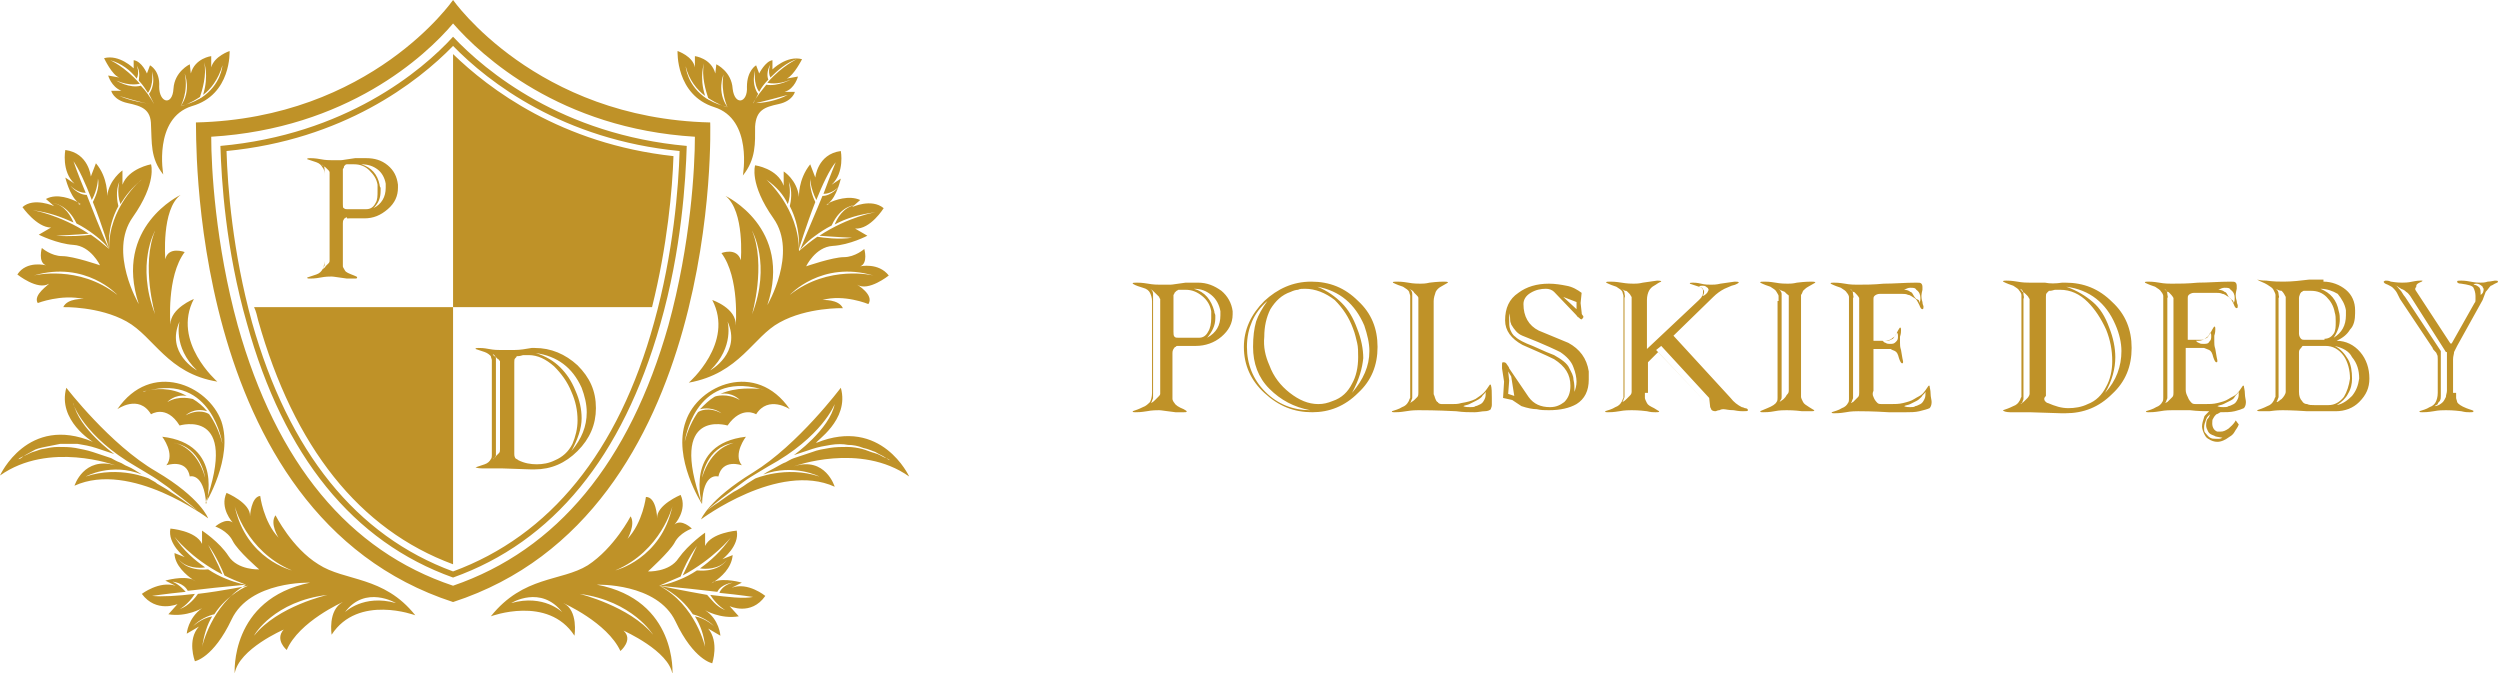
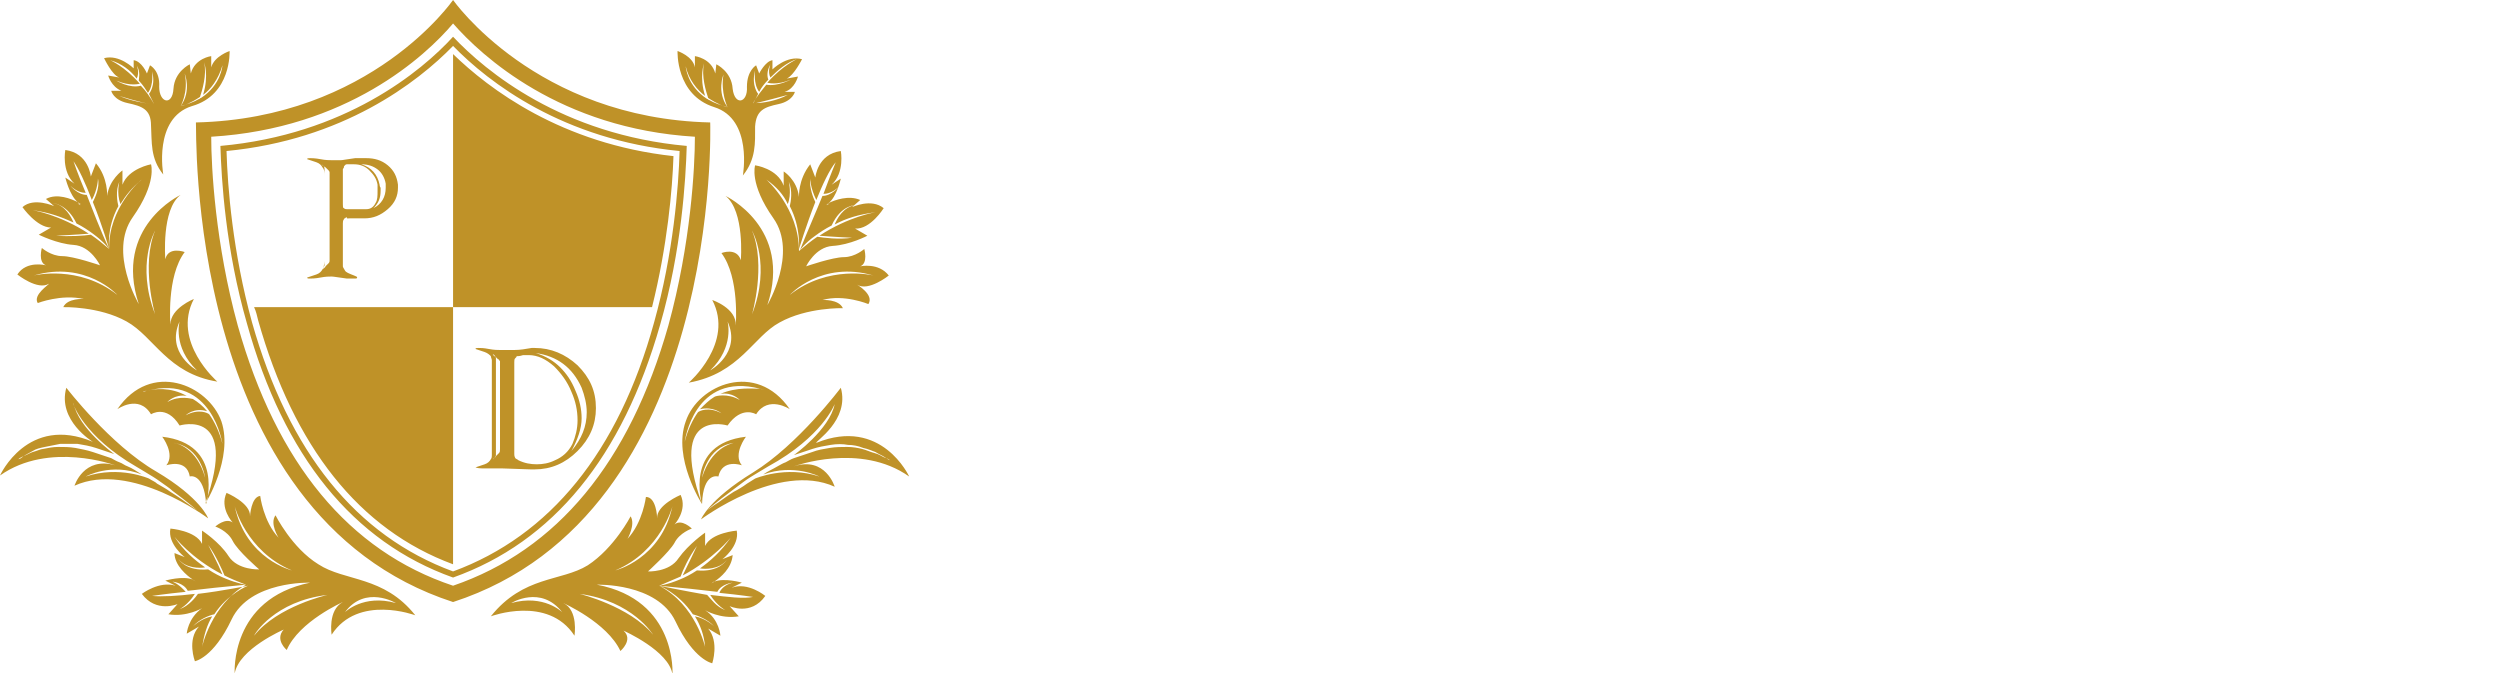
<svg xmlns="http://www.w3.org/2000/svg" version="1.1" id="Warstwa_1" x="0px" y="0px" viewBox="0 0 245 66" style="enable-background:new 0 0 245 66;" xml:space="preserve">
  <style type="text/css">
	.st0{fill-rule:evenodd;clip-rule:evenodd;fill:#BF9228;}
</style>
  <g>
    <path class="st0" d="M20.7,13.4C34,12.6,41.7,5.5,44.4,2.3c2.8,3.2,10.5,10.3,23.7,11.1c0,3-0.4,10.5-2.6,18.5   c-3.8,13.4-10.9,22-21.1,25.5C34.2,54,27.1,45.4,23.3,31.9C21.1,23.9,20.7,16.4,20.7,13.4L20.7,13.4z M44.4,59   c26.5-8.6,25.2-47,25.2-47C52.5,11.6,44.4,0,44.4,0c0,0-8,11.6-25.2,12C19.3,12,17.9,50.4,44.4,59L44.4,59z M22.2,14.8   c11.4-1.1,18.7-6.7,22.2-10.3c3.5,3.6,10.8,9.2,22.2,10.3c-0.1,3.5-0.6,10-2.5,16.8C60.6,44.3,53.9,52.5,44.4,56   c-9.5-3.5-16.1-11.7-19.7-24.4C22.8,24.7,22.3,18.3,22.2,14.8L22.2,14.8z M44.4,56.6c9.8-3.5,16.6-11.8,20.3-24.8   c2.1-7.3,2.5-14.2,2.6-17.5C55.1,13.2,47.6,7,44.4,3.6C41.3,7,33.8,13.2,21.6,14.3c0.1,3.3,0.5,10.1,2.6,17.4   C27.8,44.7,34.6,53.1,44.4,56.6L44.4,56.6z M14.4,38.3c-0.1,0-0.3,0.1-0.4,0.1C14,38.4,14.1,38.3,14.4,38.3   c6.4-1.7,7.4,5.2,7.4,5.2c-0.3-1.2-0.8-2.2-1.3-2.9c-0.1-0.1-1-0.6-2.3,0.1c0,0,0.8-0.8,2.1-0.4c-0.4-0.5-0.9-0.9-1.4-1.2   c-0.1,0-1.3-0.4-2.5,0.3c0,0,0.7-0.8,1.9-0.6C16.7,37.9,15.1,38.1,14.4,38.3L14.4,38.3z M11.5,40.1c0,0,2.1-1.5,3.3,0.5   c0,0,1.5-1,2.8,1.1c0,0,5.9-1.8,2.5,7.7c0,0,2.8-4.5,1.6-8.1C20.4,37.7,14.8,35.3,11.5,40.1L11.5,40.1z M20.1,46.8   c-0.8-2.9-2.8-3.4-3.1-3.4c0,0,0,0,0,0c0,0,0,0,0,0C19.7,43.8,20.1,46.8,20.1,46.8L20.1,46.8z M20.2,49.4c0,0,1.8-5.9-4.3-6.6   c0,0,1.3,1.7,0.4,2.8c0,0,2-0.7,2.3,1.1C18.5,46.7,20,46.2,20.2,49.4L20.2,49.4z M7.6,19.9c0.2,0.1,0.3,0.2,0.3,0.2   C7.8,20.1,7.7,20,7.6,19.9L7.6,19.9z M3.3,27c5.1-1.5,8.2,1.9,8.2,1.9C7.7,25.9,3.3,27,3.3,27L3.3,27z M10.7,24.4   c-0.6-0.5-1.2-1-1.8-1.4c-0.6,0.1-2.1,0.2-3.4,0.1c0,0,2.1-0.1,3.2-0.2c-2.9-1.9-5.5-2.3-5.5-2.3c1.6,0.2,2.9,0.7,4,1.2   c-0.2-0.5-0.8-1.7-2-1.9c0,0,1.4,0.1,2.3,2c0.6,0.3,1.2,0.7,1.6,1l0,0l0,0C10.2,23.7,10.7,24.4,10.7,24.4c-0.9-1.9-1.6-3.8-2.2-5.3   c-0.9,0-1.6-0.9-1.6-0.9c0.6,0.6,1.2,0.7,1.5,0.7c-0.8-1.9-1.2-3.1-1.2-3.1C7.7,16.5,8.4,18,9,19.6c0.6-1.1,0.6-2.1,0.6-2.1   c0.2,0.9-0.3,1.9-0.5,2.3C10,22,10.7,24.4,10.7,24.4s-0.3-2,0.9-4.2c-0.1-0.4-0.3-1.5,0.1-2.4c0,0-0.3,1.1,0.1,2.2   c0.5-0.8,1.1-1.6,2.1-2.4C13.8,17.6,10.6,20.4,10.7,24.4L10.7,24.4z M15.2,22.6c-1.4,3.4,0,8.2,0,8.2   C13.3,25.9,15.2,22.6,15.2,22.6L15.2,22.6z M17.6,31.5c0,0-0.7,2.5,1.7,4.8C19.3,36.3,16.2,34.6,17.6,31.5L17.6,31.5z M3.7,29.7   c0,0,2.3-0.9,4.5-0.4c0,0-1.6-0.1-2,0.8c0,0,3.5-0.1,6.2,1.4c2.7,1.5,4,5.1,8.9,5.9c0,0-4.5-3.9-2.3-8.1c0,0-2.3,0.9-2.3,2.5   c0,0-0.4-4.7,1.4-7.1c0,0-1.6-0.6-1.9,0.7c0,0-0.4-4.9,1.5-6.3c0,0-6.6,3.1-4.1,10.7c0,0-3-5.1-0.6-8.5c2.4-3.4,1.8-5.2,1.8-5.2   s-2.2,0.4-2.8,2v-1.4c0,0-1.3,0.9-1.5,2.5c0,0,0.1-1.8-1.1-3.2l-0.5,1.3c0,0-0.2-2.3-2.5-2.6c0,0-0.4,2.1,0.9,3.3l-0.9-0.6   c0,0,0.4,1.7,1.2,2.4c0.2,0.1,0.3,0.2,0.3,0.2c-0.1,0-0.2-0.1-0.3-0.2c-0.6-0.3-2-0.9-3.1-0.3l0.8,0.7c0,0-2-0.9-3.1,0.1   c0,0,1.4,2,2.8,2l-1.2,0.7c0,0,1.8,0.9,3.4,1c1.7,0.1,2.6,2,2.6,2s-2.6-0.9-3.7-0.9c-1.1,0-2-0.8-2-0.8s-0.4,1.4,0.4,1.7   c0,0-1.9-0.5-2.8,0.9c0,0,2,1.6,3.1,0.9C4.8,27.9,3.2,28.9,3.7,29.7L3.7,29.7z M21.8,6.4c0,0-0.1,1.9-2.1,3.2c0,0,0,0,0,0l0,0   c-0.1,0-0.1,0.1-0.2,0.1l0,0l0,0c-0.5,0.3-1.1,0.5-1.8,0.7c0,0,0,0,0,0c0,0,0.8-1.4,0.4-3.2c0,0,0.7,1.7-0.4,3.2c0,0,0,0,0,0   c0.2,0,1-0.3,1.9-0.9c0.2-0.6,0.7-2.2,0.4-3.4c0,0,0.5,1.3-0.1,3.2C20.6,8.8,21.4,7.8,21.8,6.4L21.8,6.4z M14.6,9.2   c0.3,0.6,0.5,1,0.5,1c-0.1,0-0.2,0-0.3,0c-0.6-0.1-2-0.3-3.1-0.8c0,0,2.2,0.7,3.1,0.8c0.2,0,0.3,0,0.3,0c-0.4-0.7-0.8-1.3-1.3-1.8   c-1.1,0.3-2.4-0.5-2.4-0.5c1.4,0.6,2.3,0.3,2.3,0.3c-1.5-1.7-2.9-2.3-2.9-2.3c1.1,0.3,2,1,2.6,1.8c0.3-0.6,0-1.3,0-1.3   c0.4,0.7,0.2,1.3,0.2,1.5c0.4,0.4,0.7,0.9,0.9,1.2l0,0C15.1,8.3,14.9,7,14.9,7C15.3,8.4,14.6,9.2,14.6,9.2L14.6,9.2L14.6,9.2z    M22.5,5c0,0-1.5,0.5-1.8,1.6V5.5c0,0-1.6,0.2-2,1.7l-0.1-0.9c0,0-1.5,0.7-1.6,2.4c-0.1,1.7-1.4,1.4-1.4-0.2   c0.1-1.6-0.9-2.1-0.9-2.1l-0.3,0.8c0,0-0.5-1.2-1.3-1.3v0.8c0,0-1.4-1.4-2.9-1c0,0,0.8,1.7,1.5,1.9l-1.1-0.2c0,0,0.3,1.1,1.3,1.5   l-1,0c0,0,0.2,0.9,1.6,1.2c1.4,0.3,2.3,0.6,2.3,2.2c0.1,1.6-0.1,3.2,1.2,4.8c0,0-1-5.5,2.8-6.7C22.7,9.3,22.5,5,22.5,5L22.5,5z    M28.6,55.9c0,0-4.5-1.1-5.6-6.3C23,49.6,24.1,54,28.6,55.9L28.6,55.9z M19.8,63.4c0.2-1.2,0.5-2.2,1-3c-1.1,0.2-1.9,1-1.9,1   c0.6-0.7,1.6-1.1,2.1-1.2c1.3-2,3.3-2.8,3.3-2.8s-2.4,0.5-4.9,0.8c-0.2,0.3-0.9,1.2-1.8,1.5c0,0,0.8-0.4,1.5-1.5   c-1.6,0.2-3.3,0.3-4.2,0.2c0,0,1.3-0.2,3.3-0.4c-0.2-0.2-0.6-0.7-1.3-1c0,0,1.1,0.1,1.5,0.9c1.6-0.2,3.6-0.4,5.7-0.6   c0,0-0.8-0.1-2-0.6l0,0l0,0c-0.5-0.2-1.1-0.5-1.7-0.9c-2.2,0.2-2.9-1-2.9-1c0.7,0.9,2.1,0.9,2.6,0.8c-1-0.7-2.1-1.6-3-3   c0,0,1.6,2.1,4.7,3.7c-0.4-1-1.4-2.9-1.4-2.9c0.8,1.1,1.4,2.5,1.6,3c0.6,0.3,1.3,0.6,2.1,0.9C20.7,59.3,19.8,63.4,19.8,63.4   L19.8,63.4z M32.1,58.3c0,0-4.9,1.1-7.2,4C24.9,62.2,26.9,58.9,32.1,58.3L32.1,58.3z M38.8,59.1c-3.2-0.9-5,0.9-5,0.9   C35.8,57.3,38.8,59.1,38.8,59.1L38.8,59.1z M24.5,50.6c0.1-1.3-2.3-2.3-2.3-2.3c-0.7,1.5,0.6,2.9,0.6,2.9c-0.7-0.5-1.7,0.4-1.7,0.4   s1.2,0.4,1.7,1.4c0.5,1,2.6,2.8,2.6,2.8c0,0-2.1,0.1-3-1.3c-0.9-1.4-2.6-2.5-2.6-2.5l0,1.3c-0.6-1.3-3.1-1.5-3.1-1.5   c-0.3,1.5,1.4,2.8,1.4,2.8l-1-0.4c0,1.2,1.2,2.2,1.8,2.6c0.1,0.1,0.2,0.1,0.3,0.2c0,0-0.1-0.1-0.3-0.2c-1-0.4-2.7,0.1-2.7,0.1   l1,0.5c-1.6-0.5-3.3,0.8-3.3,0.8c1.4,1.9,3.5,1,3.5,1l-0.9,1c1.8,0.3,3.3-0.6,3.3-0.6c-1.4,1-1.5,2.5-1.5,2.5l1.2-0.7   c-1.2,1.3-0.4,3.4-0.4,3.4s1.8-0.3,3.6-4.1c1.8-3.8,7.7-3.6,7.7-3.6C22.5,58.7,23,66,23,66c0.4-2.4,4.8-4.3,4.8-4.3   c-0.9,1,0.3,2,0.3,2c1.2-2.8,5.5-4.7,5.5-4.7c-1.5,0.8-1.1,3.2-1.1,3.2c2.6-4,8.2-1.9,8.2-1.9c-3.1-3.9-6.9-3.3-9.5-5   c-2.6-1.6-4.2-4.8-4.2-4.8c-0.6,0.8,0.3,2.2,0.3,2.2c-1.5-1.6-1.8-4.1-1.8-4.1C24.6,48.7,24.5,50.6,24.5,50.6L24.5,50.6z    M13.3,45.7C13.3,45.7,13.3,45.7,13.3,45.7c0.3,0.2,0.7,0.4,1,0.6c0.5,0.3,1,0.6,1.4,0.9c0.4,0.3,0.9,0.6,1.2,0.9   c1.5,1.1,2.4,1.9,2.4,1.9s-0.3-0.2-0.7-0.5c-0.4-0.3-1.1-0.8-1.9-1.3c-0.4-0.3-0.8-0.5-1.3-0.8c-0.2-0.2-0.5-0.3-0.8-0.5   c0,0-2.9-1.3-6.2-0.2c0,0,2.5-1.4,5.5-0.2c-0.5-0.3-0.9-0.6-1.4-0.8c-0.3-0.1-0.5-0.3-0.8-0.4c-0.3-0.1-0.6-0.3-0.8-0.4   c-0.3-0.1-0.6-0.2-0.9-0.3c-0.3-0.1-0.6-0.2-0.9-0.3c-0.6-0.2-1.2-0.3-1.7-0.4c-0.6-0.1-1.1-0.1-1.7-0.1c-0.5,0-1,0.1-1.5,0.2   C4,44,3.6,44.2,3.2,44.3c-0.3,0.1-0.6,0.3-0.9,0.4C2.1,44.9,1.9,45,1.8,45c-0.1,0.1-0.2,0.1-0.2,0.1s0.1,0,0.2-0.1   c0.1-0.1,0.3-0.2,0.5-0.3c0.2-0.1,0.5-0.3,0.9-0.5c0.3-0.2,0.7-0.3,1.2-0.4c0.5-0.1,1-0.2,1.5-0.3c0.5,0,1.1,0,1.7,0   c0.6,0.1,1.2,0.2,1.8,0.4c0.3,0.1,0.6,0.2,0.9,0.3c0.3,0.1,0.6,0.2,0.9,0.3c0,0-3.5-2.5-4-5C7.1,39.6,8.3,42.8,13.3,45.7L13.3,45.7   z M9.1,43.3C2.7,40.6,0,46.6,0,46.6c4.8-3.4,11.3-1,11.3-1c-3.1-0.9-4,2-4,2c5.5-2.5,13.1,3.2,13.1,3.2s-0.7-2-5.1-4.6   C10.8,43.6,6.5,38,6.5,38C5.6,41.2,9.1,43.3,9.1,43.3L9.1,43.3z M70.6,38.6c1.2-0.2,1.9,0.6,1.9,0.6c-1.2-0.7-2.4-0.4-2.5-0.3   c-0.5,0.3-0.9,0.7-1.4,1.2c1.3-0.3,2.1,0.4,2.1,0.4c-1.3-0.7-2.2-0.2-2.3-0.1c-0.5,0.7-1,1.7-1.3,2.9c0,0,0.9-6.9,7.4-5.2   c0.3,0.1,0.4,0.1,0.4,0.1c-0.1,0-0.3-0.1-0.4-0.1C73.8,38.1,72.2,37.9,70.6,38.6L70.6,38.6z M67.2,41.3c-1.3,3.6,1.6,8.1,1.6,8.1   c-3.4-9.5,2.5-7.7,2.5-7.7c1.4-2,2.8-1.1,2.8-1.1c1.2-1.9,3.3-0.5,3.3-0.5C74.1,35.3,68.4,37.7,67.2,41.3L67.2,41.3z M71.9,43.4   C71.9,43.4,71.9,43.4,71.9,43.4C71.9,43.4,71.9,43.4,71.9,43.4c-0.3,0.1-2.2,0.5-3.1,3.4C68.8,46.8,69.2,43.8,71.9,43.4L71.9,43.4z    M70.4,46.7c0.4-1.8,2.3-1.1,2.3-1.1c-0.9-1.1,0.4-2.8,0.4-2.8c-6.1,0.7-4.3,6.6-4.3,6.6C68.9,46.2,70.4,46.7,70.4,46.7L70.4,46.7z    M81.3,19.9C81.1,20,81,20.1,81,20.1C81.1,20.1,81.2,20,81.3,19.9L81.3,19.9z M77.4,28.9c0,0,3.1-3.4,8.2-1.9   C85.6,27,81.2,25.9,77.4,28.9L77.4,28.9z M75.1,17.6c1,0.7,1.7,1.5,2.1,2.4c0.4-1,0.1-2.2,0.1-2.2c0.4,0.9,0.2,2,0.1,2.4   c1.1,2.1,0.9,4.2,0.9,4.2s0.7-2.3,1.6-4.6c-0.2-0.4-0.6-1.4-0.5-2.3c0,0,0,0.9,0.6,2.1c0.6-1.5,1.3-3,1.9-3.7c0,0-0.5,1.2-1.2,3.1   c0.3,0,0.9-0.1,1.5-0.7c0,0-0.7,0.9-1.6,0.9c-0.6,1.5-1.4,3.3-2.2,5.3c0,0,0.5-0.7,1.5-1.4l0,0l0,0c0.4-0.3,1-0.7,1.6-1   c0.9-2,2.3-2,2.3-2c-1.2,0.2-1.8,1.4-2,1.9c1.1-0.6,2.4-1,4-1.2c0,0-2.6,0.4-5.5,2.3c1.1,0.1,3.2,0.2,3.2,0.2   c-1.3,0.2-2.8,0-3.4-0.1c-0.6,0.4-1.2,0.9-1.8,1.4C78.3,20.4,75.1,17.6,75.1,17.6L75.1,17.6z M73.7,30.8c0,0,1.4-4.8,0-8.2   C73.7,22.6,75.6,25.9,73.7,30.8L73.7,30.8z M69.6,36.3c2.4-2.3,1.7-4.8,1.7-4.8C72.7,34.6,69.6,36.3,69.6,36.3L69.6,36.3z M84,27.9   c1.1,0.7,3.1-0.9,3.1-0.9c-1-1.3-2.8-0.9-2.8-0.9c0.8-0.3,0.4-1.7,0.4-1.7s-0.9,0.8-2,0.8c-1.1,0-3.7,0.9-3.7,0.9s0.9-1.9,2.6-2   c1.7-0.1,3.4-1,3.4-1l-1.2-0.7c1.5,0.1,2.8-2,2.8-2c-1.2-1-3.1-0.1-3.1-0.1l0.8-0.7c-1.1-0.5-2.5,0-3.1,0.3   c-0.1,0.1-0.2,0.1-0.3,0.2c0,0,0.1-0.1,0.3-0.2c0.8-0.6,1.2-2.4,1.2-2.4l-0.9,0.6c1.3-1.2,0.9-3.3,0.9-3.3   c-2.3,0.3-2.5,2.6-2.5,2.6l-0.5-1.3c-1.2,1.5-1.1,3.2-1.1,3.2c-0.2-1.7-1.5-2.5-1.5-2.5v1.4c-0.6-1.7-2.8-2-2.8-2s-0.6,1.8,1.8,5.2   c2.4,3.4-0.6,8.5-0.6,8.5c2.5-7.6-4.1-10.7-4.1-10.7c1.9,1.5,1.5,6.3,1.5,6.3c-0.4-1.3-1.9-0.7-1.9-0.7c1.8,2.4,1.4,7.1,1.4,7.1   c0.1-1.7-2.3-2.5-2.3-2.5c2.2,4.2-2.3,8.1-2.3,8.1c5-0.9,6.3-4.5,8.9-5.9c2.7-1.5,6.2-1.4,6.2-1.4c-0.4-0.9-2-0.8-2-0.8   c2.1-0.6,4.5,0.4,4.5,0.4C85.7,28.9,84,27.9,84,27.9L84,27.9z M69.1,9.4C68.5,7.5,69,6.2,69,6.2c-0.3,1.2,0.2,2.8,0.4,3.4   c0.9,0.6,1.7,0.9,1.9,0.9c0,0,0,0,0,0c-1.1-1.5-0.4-3.2-0.4-3.2c-0.3,1.8,0.4,3.2,0.4,3.2c0,0,0,0,0,0c-0.7-0.2-1.3-0.4-1.8-0.7   l0,0l0,0c-0.1,0-0.1-0.1-0.2-0.1l0,0c0,0,0,0,0,0c-2-1.3-2.1-3.2-2.1-3.2C67.5,7.8,68.3,8.8,69.1,9.4L69.1,9.4z M74.3,9.2   c0,0-0.7-0.8-0.3-2.3c0,0-0.2,1.3,0.4,2.1l0,0c0.2-0.4,0.5-0.8,0.9-1.2c-0.1-0.2-0.2-0.8,0.2-1.5c0,0-0.3,0.7,0,1.3   c0.7-0.7,1.6-1.5,2.6-1.8c0,0-1.4,0.6-2.9,2.3c0,0,0.9,0.3,2.3-0.3c0,0-1.3,0.7-2.4,0.5c-0.4,0.5-0.9,1.1-1.3,1.8c0,0,0.1,0,0.3,0   c0.9-0.2,3.1-0.8,3.1-0.8c-1.1,0.6-2.5,0.8-3.1,0.8c-0.1,0-0.2,0-0.3,0C73.8,10.2,74,9.8,74.3,9.2L74.3,9.2L74.3,9.2z M70,10.5   c3.8,1.2,2.8,6.7,2.8,6.7c1.3-1.6,1.2-3.2,1.2-4.8c0.1-1.6,0.9-1.9,2.3-2.2C77.7,9.9,77.9,9,77.9,9l-1,0c1-0.3,1.3-1.5,1.3-1.5   l-1.1,0.2c0.7-0.3,1.5-1.9,1.5-1.9c-1.5-0.4-2.9,1-2.9,1V5.9C75,6,74.4,7.2,74.4,7.2l-0.3-0.8c0,0-0.9,0.5-0.9,2.1   c0.1,1.6-1.2,1.9-1.4,0.2c-0.1-1.7-1.6-2.4-1.6-2.4l-0.1,0.9c-0.4-1.5-2-1.7-2-1.7v1.1C67.9,5.5,66.4,5,66.4,5S66.2,9.3,70,10.5   L70,10.5z M65.9,49.6c-1.1,5.2-5.6,6.3-5.6,6.3C64.8,54,65.9,49.6,65.9,49.6L65.9,49.6z M64.6,57.4c0.7-0.3,1.4-0.6,2.1-0.9   c0.2-0.6,0.8-1.9,1.6-3c0,0-0.9,1.9-1.4,2.9c3-1.6,4.7-3.7,4.7-3.7c-0.9,1.3-2,2.3-3,3c0.5,0.1,1.9,0.1,2.6-0.8c0,0-0.7,1.2-2.9,1   c-0.6,0.4-1.2,0.7-1.7,0.9l0,0l0,0C65.4,57.3,64.6,57.4,64.6,57.4c2.1,0.2,4.1,0.4,5.7,0.6c0.4-0.8,1.5-0.9,1.5-0.9   c-0.8,0.2-1.2,0.7-1.3,1c2,0.2,3.3,0.4,3.3,0.4c-0.9,0.2-2.5,0-4.2-0.2c0.7,1.1,1.5,1.5,1.5,1.5c-0.9-0.3-1.5-1.2-1.8-1.5   C67,57.9,64.6,57.4,64.6,57.4s1.9,0.7,3.3,2.8c0.4,0.1,1.5,0.5,2.1,1.2c0,0-0.8-0.8-1.9-1c0.5,0.8,0.9,1.8,1,3   C69.1,63.4,68.2,59.3,64.6,57.4L64.6,57.4z M64,62.2c-2.3-2.8-7.2-4-7.2-4C62,58.9,64,62.2,64,62.2L64,62.2z M55.1,60   c0,0-1.8-1.8-5-0.9C50.1,59.1,53,57.3,55.1,60L55.1,60z M63.3,48.7c0,0-0.3,2.5-1.8,4.1c0,0,0.8-1.4,0.3-2.2c0,0-1.6,3.1-4.2,4.8   c-2.6,1.6-6.3,1-9.5,5c0,0,5.6-2.1,8.2,1.9c0,0,0.4-2.5-1.1-3.2c0,0,4.3,1.9,5.6,4.7c0,0,1.3-1.1,0.3-2c0,0,4.5,2,4.8,4.3   c0,0,0.5-7.3-7.4-8.8c0,0,5.9-0.2,7.7,3.6c1.8,3.8,3.6,4.1,3.6,4.1s0.7-2.1-0.4-3.4l1.2,0.7c0,0-0.1-1.6-1.5-2.5   c0,0,1.5,0.9,3.3,0.6l-0.9-1c0,0,2.1,1,3.5-1c0,0-1.7-1.4-3.3-0.8l1-0.5c0,0-1.7-0.5-2.7-0.1c-0.2,0.1-0.3,0.2-0.3,0.2   c0.1-0.1,0.2-0.2,0.3-0.2c0.6-0.4,1.7-1.3,1.8-2.6l-1,0.4c0,0,1.7-1.3,1.4-2.8c0,0-2.5,0.2-3.1,1.5l0-1.3c0,0-1.6,1.1-2.6,2.5   c-0.9,1.4-3,1.3-3,1.3c0,0,2.1-1.9,2.6-2.8c0.5-1,1.7-1.4,1.7-1.4s-1-1-1.7-0.4c0,0,1.3-1.4,0.6-2.9c0,0-2.4,1-2.3,2.3   C64.4,50.6,64.3,48.7,63.3,48.7L63.3,48.7z M81.8,39.6c-0.5,2.5-4,5-4,5c0.3-0.1,0.6-0.2,0.9-0.3c0.3-0.1,0.6-0.2,0.9-0.3   c0.6-0.2,1.2-0.3,1.8-0.4c0.6-0.1,1.2-0.1,1.7,0c0.5,0,1,0.1,1.5,0.3c0.5,0.1,0.9,0.3,1.2,0.4c0.3,0.2,0.6,0.3,0.9,0.5   c0.2,0.1,0.4,0.3,0.5,0.3c0.1,0.1,0.2,0.1,0.2,0.1s-0.1,0-0.2-0.1c-0.1-0.1-0.3-0.2-0.6-0.3c-0.2-0.1-0.5-0.3-0.9-0.4   c-0.4-0.1-0.8-0.3-1.2-0.4c-0.4-0.1-0.9-0.2-1.5-0.2c-0.5,0-1.1,0-1.7,0.1c-0.6,0.1-1.2,0.2-1.7,0.4c-0.3,0.1-0.6,0.2-0.9,0.3   c-0.3,0.1-0.6,0.2-0.9,0.3c-0.3,0.1-0.6,0.3-0.8,0.4c-0.3,0.1-0.6,0.3-0.8,0.4c-0.5,0.3-1,0.5-1.4,0.8c3-1.1,5.5,0.2,5.5,0.2   C77,45.6,74,46.9,74,46.9c-0.3,0.2-0.5,0.3-0.8,0.5c-0.4,0.3-0.9,0.6-1.3,0.8c-0.8,0.5-1.4,1-1.9,1.3c-0.4,0.3-0.7,0.5-0.7,0.5   s0.9-0.8,2.4-1.9c0.4-0.3,0.8-0.6,1.2-0.9c0.4-0.3,0.9-0.6,1.4-0.9c0.3-0.2,0.7-0.4,1-0.6c0,0,0,0,0,0   C80.6,42.8,81.8,39.6,81.8,39.6L81.8,39.6z M82.4,38c0,0-4.2,5.6-8.6,8.3c-4.4,2.7-5.1,4.6-5.1,4.6s7.6-5.7,13.1-3.2c0,0-0.9-3-4-2   c0,0,6.5-2.4,11.3,1c0,0-2.7-5.9-9.1-3.3C79.8,43.3,83.3,41.2,82.4,38L82.4,38z M34,21.3c-0.1,0-0.1,0-0.2,0.1   c-0.1,0-0.1,0.1-0.1,0.1c-0.1,0.1-0.1,0.3-0.1,0.4v3.6c0,0.3,0,0.5,0,0.6c0,0.1,0.1,0.2,0.2,0.4c0.1,0.2,0.4,0.3,0.9,0.5   c0.2,0.1,0.3,0.1,0.3,0.2c0,0.1-0.1,0.1-0.3,0.1c-0.2,0-0.4,0-0.7,0c-0.8-0.1-1.3-0.2-1.5-0.2c-0.2,0-0.6,0-1.1,0.1   c-0.5,0.1-0.9,0.1-1,0.1c-0.2,0-0.3,0-0.3-0.1c0.3-0.1,0.6-0.2,0.9-0.3c0.3-0.1,0.5-0.3,0.6-0.5c0.1-0.2,0.2-0.5,0.2-0.8v-8.4   c0-0.3,0-0.6-0.2-0.8c-0.1-0.2-0.3-0.4-0.6-0.5c-0.3-0.1-0.6-0.2-0.9-0.3c0-0.1,0.1-0.1,0.3-0.1c0.1,0,0.5,0,1,0.1   c0.5,0.1,0.9,0.1,1.1,0.1c0.4,0,0.7,0,0.9,0c0.2,0,0.6-0.1,1.4-0.2h1.1c0.8,0,1.5,0.2,2.1,0.7c0.6,0.5,0.9,1.1,1,1.9   c0,0.1,0,0.2,0,0.3c0,0.8-0.3,1.5-1,2.1c-0.7,0.6-1.4,0.9-2.3,0.9H34L34,21.3z M35.9,20.5c0.4,0,0.7-0.2,0.9-0.6   c0.2-0.3,0.2-0.7,0.2-1.2c0-0.2,0-0.4,0-0.6c-0.1-0.6-0.4-1-0.8-1.4c-0.4-0.4-0.9-0.6-1.5-0.6c-0.1,0-0.2,0-0.4,0l-0.3,0   c-0.1,0-0.1,0-0.2,0.1c-0.1,0.1-0.1,0.1-0.1,0.2c0,0.1-0.1,0.1-0.1,0.2c0,0.1,0,0.2,0,0.4v3c0,0.2,0,0.4,0.1,0.4   c0.1,0.1,0.2,0.1,0.3,0.1H35.9L35.9,20.5z M35.4,16.1c1,0.3,1.6,1,1.8,2c0,0.2,0.1,0.3,0.1,0.3c0,0.1,0,0.2,0,0.3   c0,0.7-0.2,1.2-0.7,1.7c0.8-0.4,1.2-1.1,1.2-2c0-0.1,0-0.1,0-0.2c0-0.1,0-0.2,0-0.2c-0.1-0.6-0.4-1.1-0.8-1.4   C36.6,16.3,36.1,16.1,35.4,16.1L35.4,16.1z M31.5,16.1c0.2,0.1,0.3,0.3,0.3,0.4c0,0.2,0,0.3,0,0.4v8.6v0.2c0,0.1,0,0.3,0,0.3   c0,0.1-0.1,0.1-0.1,0.2l-0.1,0.2c0.1-0.1,0.3-0.2,0.3-0.3c0.1-0.1,0.2-0.2,0.3-0.3c0.1-0.1,0.1-0.2,0.1-0.3v-8.6   c0-0.1-0.1-0.2-0.1-0.2c-0.1-0.1-0.2-0.2-0.3-0.3C31.7,16.3,31.6,16.2,31.5,16.1L31.5,16.1z M52.1,34.1h0.3c1.6,0,3,0.6,4.2,1.7   c1.2,1.2,1.8,2.5,1.8,4.2c0,1.6-0.6,3-1.8,4.2c-1.2,1.2-2.6,1.8-4.2,1.8h-0.4l-2.9-0.1c-0.2,0-0.6,0-1.1,0c-0.5,0-0.7,0-0.8,0   c-0.4,0-0.6-0.1-0.6-0.1c0.3-0.1,0.6-0.2,0.9-0.3c0.3-0.1,0.5-0.3,0.6-0.5c0.1-0.1,0.1-0.3,0.1-0.4c0-0.1,0-0.3,0-0.5v-8.4   c0-0.2,0-0.3,0-0.4c0-0.1-0.1-0.3-0.1-0.4c-0.1-0.1-0.3-0.3-0.6-0.4c-0.3-0.1-0.6-0.2-0.9-0.3c0-0.1,0.1-0.1,0.3-0.1   c0.2,0,0.5,0,1,0.1c0.5,0.1,0.9,0.1,1.1,0.1c0.5,0,1,0,1.4,0C51,34.3,51.5,34.2,52.1,34.1L52.1,34.1z M56,44.2   c1-1.2,1.5-2.4,1.5-3.8c0-0.8-0.2-1.6-0.5-2.4c-0.9-2-2.4-3.1-4.5-3.4c1,0.3,1.8,0.8,2.4,1.4c0.6,0.6,1.1,1.3,1.5,2.3   c0.4,0.9,0.6,1.8,0.6,2.7C57,42,56.6,43.1,56,44.2L56,44.2z M48.3,34.7c0.2,0.1,0.3,0.3,0.3,0.4c0,0.2,0,0.3,0,0.4v8.6v0.2   c0,0.1,0,0.3,0,0.3c0,0.1,0,0.1-0.1,0.2c0,0,0,0.1-0.1,0.1c0,0,0,0.1-0.1,0.1c0.1-0.1,0.3-0.2,0.3-0.3c0.1-0.1,0.2-0.2,0.3-0.3   c0.1-0.1,0.1-0.2,0.1-0.4v-8.6c-0.1-0.1-0.1-0.2-0.2-0.2c-0.1-0.1-0.2-0.2-0.2-0.2c-0.2-0.1-0.2-0.2-0.3-0.2   C48.4,34.8,48.3,34.8,48.3,34.7L48.3,34.7z M50.5,44.9c0.1,0.1,0.2,0.1,0.3,0.2c0.6,0.3,1.2,0.4,1.8,0.4c0.6,0,1.2-0.1,1.8-0.4   c0.7-0.3,1.3-0.8,1.7-1.6c0.3-0.7,0.5-1.5,0.5-2.3c0-1-0.2-1.9-0.6-2.8c-0.4-1-1-1.8-1.7-2.5c-0.8-0.7-1.6-1.1-2.5-1.1   c-0.2,0-0.4,0-0.5,0c-0.1,0-0.3,0.1-0.5,0.1l-0.1,0c0,0-0.1,0-0.1,0.1c-0.1,0.1-0.1,0.1-0.1,0.1c-0.1,0.1-0.1,0.2-0.1,0.4v9   C50.4,44.6,50.4,44.7,50.5,44.9L50.5,44.9z M44.4,5.3c3.5,3.4,10.6,8.8,21.6,10c-0.1,3.2-0.6,8.8-2.1,14.8H44.4V5.3L44.4,5.3z    M44.4,30.1v25.2h0c-9.2-3.4-15.6-11.5-19.1-23.9c-0.1-0.4-0.2-0.9-0.4-1.3H44.4L44.4,30.1z" />
-     <path class="st0" d="M115.4,33.9c-0.1,0-0.1,0-0.2,0.1c-0.1,0-0.1,0.1-0.2,0.2c-0.1,0.2-0.1,0.3-0.1,0.4v3.9c0,0.3,0,0.5,0,0.6   c0,0.1,0.1,0.3,0.2,0.4c0.1,0.2,0.4,0.4,0.9,0.6c0.2,0.1,0.3,0.2,0.3,0.2c0,0.1-0.1,0.1-0.3,0.1c-0.2,0-0.4,0-0.8,0   c-0.9-0.1-1.4-0.2-1.6-0.2c-0.2,0-0.7,0-1.2,0.1c-0.6,0.1-0.9,0.1-1.1,0.1c-0.2,0-0.3,0-0.3-0.1c0.3-0.1,0.6-0.2,1-0.4   c0.3-0.1,0.5-0.3,0.7-0.5c0.1-0.2,0.2-0.5,0.2-0.9v-9c0-0.3-0.1-0.6-0.2-0.8c-0.1-0.2-0.3-0.4-0.7-0.5c-0.3-0.1-0.7-0.2-1-0.4   c0-0.1,0.1-0.1,0.4-0.1c0.2,0,0.5,0,1.1,0.1c0.5,0.1,1,0.1,1.2,0.1c0.5,0,0.8,0,1,0c0.2,0,0.7-0.1,1.5-0.2h1.2   c0.9,0,1.6,0.3,2.3,0.8c0.6,0.5,1,1.2,1.1,2c0,0.1,0,0.2,0,0.3c0,0.9-0.4,1.6-1.1,2.2c-0.7,0.6-1.6,0.9-2.5,0.9H115.4L115.4,33.9z    M117.5,33.1c0.4,0,0.7-0.2,0.9-0.6c0.2-0.3,0.3-0.8,0.3-1.3c0-0.2,0-0.5,0-0.7c-0.1-0.6-0.4-1.1-0.9-1.5c-0.5-0.4-1-0.6-1.6-0.6   c-0.1,0-0.2,0-0.4,0l-0.3,0c-0.1,0-0.1,0.1-0.2,0.1c-0.1,0.1-0.1,0.1-0.2,0.2c0,0.1-0.1,0.2-0.1,0.2c0,0.1,0,0.2,0,0.4v3.2   c0,0.2,0,0.4,0.1,0.5c0.1,0.1,0.2,0.1,0.4,0.1H117.5L117.5,33.1z M117,28.3c1.1,0.3,1.7,1.1,2,2.2c0,0.2,0.1,0.3,0.1,0.4   c0,0.1,0,0.2,0,0.3c0,0.7-0.3,1.3-0.8,1.9c0.9-0.5,1.3-1.2,1.3-2.2c0-0.1,0-0.1,0-0.2c0-0.1,0-0.2,0-0.2c-0.1-0.6-0.4-1.2-0.9-1.6   C118.2,28.5,117.7,28.3,117,28.3L117,28.3z M112.7,28.3c0.2,0.1,0.3,0.3,0.3,0.5c0,0.2,0,0.3,0,0.5v9.2v0.2c0,0.2,0,0.3,0,0.3   c0,0.1-0.1,0.2-0.1,0.3l-0.1,0.2c0.2-0.1,0.3-0.2,0.4-0.3c0.1-0.1,0.2-0.2,0.3-0.3c0.1-0.1,0.2-0.2,0.2-0.3v-9.3   c-0.1-0.1-0.1-0.2-0.1-0.2c-0.1-0.1-0.2-0.2-0.3-0.3C113,28.5,112.9,28.4,112.7,28.3L112.7,28.3z M121.9,34c0-1.7,0.7-3.2,2-4.5   c1.3-1.2,2.8-1.9,4.6-1.9c1.8,0,3.3,0.6,4.6,1.9c1.3,1.2,1.9,2.7,1.9,4.5c0,1.8-0.6,3.3-1.9,4.5c-1.3,1.3-2.8,1.9-4.5,1.9   c-1.8,0-3.3-0.6-4.7-1.9C122.6,37.3,121.9,35.8,121.9,34L121.9,34z M124.4,35.8c0.4,1.1,1.1,2,2,2.7c0.9,0.7,1.8,1.1,2.8,1.1   c0.5,0,0.9-0.1,1.4-0.3c0.9-0.3,1.5-0.9,1.9-1.7c0.4-0.7,0.6-1.6,0.6-2.6c0-0.5,0-1-0.1-1.4c-0.1-0.4-0.2-0.9-0.4-1.4   c-0.4-1.1-1-2-1.8-2.8c-0.9-0.7-1.9-1.1-2.9-1.1c-0.3,0-0.5,0-0.7,0.1c-0.2,0-0.5,0.1-0.7,0.2c-0.9,0.3-1.5,0.9-2,1.7   c-0.4,0.8-0.6,1.7-0.6,2.7C123.8,34,124,34.9,124.4,35.8L124.4,35.8z M124.2,29.5c-0.7,0.6-1.2,1.3-1.5,2c-0.3,0.7-0.5,1.5-0.5,2.5   c0,1.7,0.6,3.2,1.8,4.4c1.2,1.2,2.7,1.8,4.4,1.8c-1.6-0.3-2.9-1-4-2.1c-1.1-1.1-1.6-2.5-1.6-4.1c0-1,0.1-1.8,0.3-2.5   C123.3,30.9,123.7,30.2,124.2,29.5L124.2,29.5z M132.5,38.5c1.1-1.3,1.7-2.6,1.7-4.1c0-0.8-0.2-1.6-0.5-2.5   c-0.9-2.1-2.4-3.4-4.6-3.8c1,0.4,1.8,1,2.4,1.6c0.6,0.6,1.1,1.4,1.5,2.5c0.4,1,0.6,2,0.6,2.9C133.5,36.1,133.2,37.2,132.5,38.5   L132.5,38.5z M139,40.2c-0.2,0-0.6,0-1.2,0.1c-0.6,0.1-0.9,0.1-1.1,0.1c-0.2,0-0.3,0-0.3-0.1c0.3-0.1,0.7-0.2,1-0.4   c0.3-0.1,0.5-0.3,0.6-0.5c0.1-0.1,0.1-0.3,0.2-0.4c0-0.1,0-0.3,0-0.5v-9c0-0.2,0-0.3,0-0.5c0-0.1-0.1-0.3-0.1-0.4   c-0.1-0.2-0.3-0.3-0.6-0.5c-0.3-0.1-0.6-0.2-1-0.4c0-0.1,0.1-0.1,0.4-0.1c0.2,0,0.5,0,1.1,0.1c0.5,0.1,1,0.1,1.2,0.1   c0.2,0,0.5,0,0.9-0.1c0.8-0.1,1.3-0.1,1.4-0.1c0.2,0,0.4,0,0.4,0.1c-0.2,0.1-0.5,0.3-0.7,0.4c-0.2,0.1-0.4,0.3-0.5,0.5   c-0.1,0.3-0.2,0.6-0.2,0.9v8.8c0,0.1,0,0.2,0,0.3c0,0.1,0.1,0.2,0.1,0.3c0.1,0.3,0.2,0.5,0.3,0.5c0.1,0.2,0.3,0.2,0.5,0.2l0.9,0   c0.3,0,0.6,0,0.9-0.1c0.6-0.1,1-0.2,1.4-0.4c0.3-0.2,0.6-0.4,0.8-0.6c0.2-0.2,0.4-0.5,0.6-0.8h0.1c0.1,0.3,0.1,0.8,0.1,1.3   c0,0.3,0,0.5,0,0.7c0,0.2-0.1,0.3-0.1,0.4c-0.1,0.1-0.3,0.2-0.6,0.2c-0.3,0-0.6,0.1-1,0.1c-0.5,0-1.1,0-1.8-0.1   C140.7,40.2,139.5,40.2,139,40.2L139,40.2z M138.1,28.3c0.2,0.1,0.3,0.3,0.3,0.5c0,0.2,0,0.3,0,0.5v9.2v0.2c0,0.2,0,0.3,0,0.3   c0,0.1-0.1,0.2-0.1,0.3l-0.1,0.2c0.1-0.1,0.3-0.2,0.4-0.3c0.2-0.2,0.3-0.3,0.3-0.3c0.1-0.1,0.1-0.3,0.1-0.4v-9.3   c0-0.1-0.1-0.2-0.2-0.3c-0.1-0.1-0.2-0.2-0.2-0.2C138.5,28.5,138.3,28.4,138.1,28.3L138.1,28.3z M144.6,39.3   c-0.2,0.1-0.4,0.2-0.6,0.3c-0.2,0.1-0.4,0.1-0.6,0.2c0.2,0.1,0.4,0.1,0.7,0.1c0.2,0,0.4,0,0.5-0.1c0.1,0,0.3-0.1,0.5-0.2   c0.2-0.1,0.3-0.3,0.4-0.5c0.1-0.2,0.1-0.4,0.1-0.7c-0.1,0.2-0.3,0.3-0.4,0.5C145,39.1,144.8,39.2,144.6,39.3L144.6,39.3z    M147.9,36.1l1.9,2.8c0.5,0.7,1.2,1,2.1,1c0.6,0,1-0.2,1.4-0.5c0.4-0.4,0.6-0.9,0.6-1.6c0-1.1-0.5-1.9-1.6-2.6   c-1-0.5-2-0.9-3.1-1.4c-1.1-0.6-1.7-1.4-1.7-2.4c0-1.2,0.4-2.1,1.3-2.7c0.8-0.6,1.8-0.9,3-0.9c0.6,0,1.2,0.1,1.7,0.2   c0.6,0.1,1.1,0.4,1.5,0.7l-0.1,1l0.1,0.9c0,0.1,0,0.2,0.1,0.3c0.1,0.1,0.1,0.2,0,0.3c0,0-0.1,0.1-0.1,0.1c-0.1,0-0.2-0.1-0.3-0.2   c-0.1,0-0.1-0.1-0.3-0.3l-2.1-2.2c-0.2-0.2-0.5-0.3-0.8-0.3c-0.5,0-1,0.1-1.5,0.4c-0.5,0.3-0.7,0.7-0.7,1.1c0,1.2,0.5,2.1,1.5,2.6   c1,0.4,1.9,0.8,2.9,1.2c1.1,0.6,1.8,1.5,2,2.8c0,0.3,0,0.5,0,0.8c0,1.1-0.4,1.9-1.2,2.4c-0.7,0.4-1.6,0.6-2.7,0.6   c-0.4,0-0.8,0-1.2-0.1c-0.4,0-0.9-0.1-1.5-0.3l-0.9-0.6l-0.9-0.2l0.1-1.6l-0.2-1.3c0-0.2,0-0.3,0-0.4c0-0.1,0-0.2,0.1-0.2   c0.1,0,0.2,0,0.3,0.1C147.8,35.9,147.9,36,147.9,36.1L147.9,36.1z M154.5,29.6l-1.3-0.5l1.3,1.2V29.6L154.5,29.6z M147.9,30.7   c0,0.2,0,0.5,0,0.7c0,0.3,0,0.6,0.1,0.9c0.1,0.2,0.2,0.5,0.5,0.7c0.3,0.3,0.9,0.6,1.7,0.9c1.1,0.5,1.8,0.8,2.1,0.9   c0.7,0.4,1.3,0.8,1.5,1.3c0.2,0.4,0.4,0.7,0.4,1.1c0.1,0.4,0.1,0.8,0.1,1.2c0.1-0.3,0.2-0.6,0.2-1c0-0.4-0.1-0.9-0.3-1.4   c-0.2-0.6-0.7-1.1-1.3-1.5c-0.2-0.1-1.4-0.7-3.7-1.6c-0.5-0.2-0.8-0.6-1.1-1.1c0-0.1-0.1-0.2-0.1-0.4C148,31,147.9,30.7,147.9,30.7   L147.9,30.7z M147.8,36.4l0.1,0.9l-0.1,1.3l0.6,0.2l-0.3-1.9L147.8,36.4L147.8,36.4z M161.2,38.5c0,0.2,0,0.3,0,0.5   c0,0.1,0.1,0.3,0.2,0.5c0.1,0.2,0.3,0.3,0.7,0.5c0.3,0.2,0.5,0.3,0.5,0.3c0,0.1-0.1,0.1-0.4,0.1c-0.2,0-0.4,0-0.8-0.1   c-0.8-0.1-1.3-0.1-1.5-0.1c-0.2,0-0.7,0-1.2,0.1c-0.6,0.1-0.9,0.1-1.1,0.1c-0.2,0-0.3,0-0.3-0.1c0.3-0.1,0.7-0.2,1-0.4   c0.3-0.1,0.5-0.3,0.6-0.5c0.1-0.1,0.1-0.3,0.2-0.4c0-0.1,0-0.3,0-0.5v-9c0-0.2,0-0.3,0-0.5c0-0.1-0.1-0.3-0.1-0.4   c-0.1-0.2-0.3-0.3-0.6-0.5c-0.3-0.1-0.6-0.2-1-0.4c0-0.1,0.1-0.1,0.4-0.1c0.2,0,0.5,0,1.1,0.1c0.6,0.1,1,0.1,1.2,0.1   c0.2,0,0.5,0,0.9-0.1c0.8-0.1,1.3-0.2,1.4-0.2c0.2,0,0.4,0,0.4,0.1c-0.3,0.1-0.5,0.3-0.7,0.4c-0.2,0.1-0.4,0.3-0.5,0.5   c-0.1,0.2-0.2,0.5-0.2,0.9v4.8l5.1-4.8c0.1-0.1,0.3-0.3,0.3-0.4c0.1-0.1,0.1-0.3,0.1-0.5c0-0.2-0.1-0.3-0.4-0.4   c-0.3-0.1-0.6-0.2-0.9-0.3c0-0.1,0.1-0.1,0.3-0.1c0.1,0,0.4,0,0.8,0.1c0.4,0.1,0.7,0.1,1,0.1c0.2,0,0.5,0,0.9-0.1   c0.8-0.1,1.3-0.2,1.4-0.2c0.2,0,0.4,0,0.4,0.1c0,0-0.2,0.2-0.7,0.3c-0.2,0.1-0.5,0.2-0.7,0.3c-0.4,0.2-0.8,0.5-1.1,0.8l-3.9,3.8   l5.6,6.1c0.3,0.4,0.7,0.7,1.1,0.9c0,0,0.1,0,0.3,0.1c0.2,0,0.3,0.1,0.3,0.2c0,0.1-0.2,0.1-0.5,0.1c-0.1,0-0.4,0-0.9-0.1   c-0.5,0-0.8-0.1-1-0.1c-0.1,0-0.2,0-0.4,0.1c-0.2,0-0.3,0.1-0.4,0.1c-0.2,0-0.4-0.1-0.4-0.2l-0.1-0.2l-5.1-5.4l-1,1V38.5   L161.2,38.5z M158.9,28.3c0.2,0.1,0.3,0.3,0.3,0.4c0,0.2,0.1,0.3,0,0.5v9.2v0.2c0,0.2,0,0.3,0,0.3c0,0.1-0.1,0.2-0.1,0.3l-0.1,0.2   c0.2-0.1,0.3-0.2,0.4-0.3c0.1-0.1,0.2-0.2,0.3-0.3c0.1-0.1,0.2-0.2,0.2-0.4v-9.3c-0.1-0.1-0.1-0.2-0.2-0.3c0,0-0.1-0.1-0.2-0.2   c-0.1-0.1-0.1-0.1-0.2-0.1C159.2,28.5,159.1,28.4,158.9,28.3L158.9,28.3z M167.6,39.9l-0.1-0.9l-4.7-5.1l-0.5,0.4L167.6,39.9   L167.6,39.9z M166.5,28.1c0.1,0,0.2,0.1,0.3,0.1c0.1,0.1,0.1,0.2,0.2,0.3c0,0.2,0,0.4-0.2,0.5c0.2,0,0.3-0.1,0.5-0.3   c0.1-0.2,0.2-0.3,0.1-0.4c0-0.1-0.1-0.1-0.2-0.2c-0.1-0.1-0.3-0.1-0.4-0.1C166.7,28,166.6,28,166.5,28.1L166.5,28.1z M174.3,29.5   c0-0.2,0-0.4,0-0.5c0-0.1-0.1-0.2-0.2-0.4c-0.1-0.2-0.3-0.3-0.6-0.5c-0.3-0.1-0.6-0.2-1-0.4c0-0.1,0.1-0.1,0.4-0.1   c0.2,0,0.5,0,1.1,0.1c0.5,0.1,1,0.1,1.2,0.1c0.2,0,0.5,0,0.9-0.1c0.8-0.1,1.3-0.1,1.4-0.1c0.2,0,0.4,0,0.4,0.1   c-0.2,0.1-0.5,0.3-0.7,0.4c-0.2,0.1-0.4,0.3-0.5,0.4c-0.1,0.2-0.1,0.3-0.2,0.4c0,0.1,0,0.3,0,0.5v9c0,0.2,0,0.3,0,0.5   c0,0.1,0.1,0.3,0.2,0.5c0.1,0.2,0.3,0.3,0.6,0.5c0.3,0.2,0.5,0.3,0.5,0.3c0,0.1-0.1,0.1-0.4,0.1c-0.2,0-0.4,0-0.8,0   c-0.8-0.1-1.3-0.1-1.5-0.1c-0.3,0-0.7,0-1.2,0.1c-0.5,0.1-0.9,0.1-1.1,0.1c-0.2,0-0.3,0-0.3-0.1c0,0,0.2-0.1,0.7-0.3   c0.5-0.2,0.8-0.4,0.9-0.6c0.1-0.1,0.1-0.3,0.1-0.4c0-0.1,0-0.3,0-0.5V29.5L174.3,29.5z M174.3,28.3c0.1,0.1,0.2,0.2,0.2,0.2   c0,0.1,0.1,0.1,0.1,0.3c0,0.1,0,0.3,0,0.4v9.2v0.2c0,0.2,0,0.3,0,0.3c0,0.1,0,0.2-0.1,0.3l-0.1,0.2c0.1-0.1,0.3-0.2,0.4-0.3   c0.1-0.1,0.2-0.2,0.3-0.4c0.1-0.1,0.2-0.2,0.2-0.4v-9.3c0-0.1-0.1-0.1-0.2-0.2c-0.1-0.1-0.2-0.2-0.2-0.2   C174.6,28.5,174.4,28.4,174.3,28.3L174.3,28.3z M183.6,38.9c0.1,0.3,0.3,0.5,0.4,0.6c0.1,0.1,0.3,0.1,0.4,0.1l0.9,0   c0.4,0,0.8,0,1.2-0.1c0.4-0.1,0.8-0.2,1.1-0.4c0.3-0.2,0.6-0.3,0.8-0.5c0.2-0.2,0.4-0.5,0.6-0.8h0.1c0,0.2,0.1,0.4,0.1,0.8   c0,0.3,0.1,0.6,0.1,0.8c0,0.3-0.1,0.5-0.2,0.6c-0.2,0.1-0.6,0.2-1,0.3c-0.4,0.1-0.9,0.1-1.3,0.1c-0.4,0-1,0-1.7,0   c-1.6-0.1-2.6-0.1-3-0.1c-0.2,0-0.7,0-1.2,0.1c-0.6,0.1-0.9,0.1-1.1,0.1c-0.2,0-0.3,0-0.3-0.1c0.3-0.1,0.7-0.2,1-0.4   c0.3-0.1,0.5-0.3,0.6-0.5c0.1-0.1,0.1-0.3,0.1-0.4c0-0.1,0-0.3,0-0.5v-9c0-0.2,0-0.3,0-0.5c0-0.1-0.1-0.3-0.2-0.4   c-0.1-0.2-0.3-0.3-0.6-0.5c-0.3-0.1-0.6-0.2-1-0.4c0-0.1,0.1-0.1,0.3-0.1c0.2,0,0.5,0,1.1,0.1c0.5,0.1,1,0.1,1.2,0.1   c0.7,0,1.6,0,2.6-0.1c1,0,2.1-0.1,3.2-0.1c0.3,0,0.4,0,0.5,0.1c0,0,0.1,0.1,0.1,0.3c0,0.1,0,0.2,0,0.3c-0.1,0.4-0.1,0.6-0.1,0.6   c0,0.1,0,0.3,0.1,0.6c0,0.2,0.1,0.4,0.1,0.4c0,0.2,0,0.3-0.1,0.3c-0.1,0-0.2-0.1-0.3-0.4c-0.2-0.4-0.3-0.6-0.5-0.7   c-0.2-0.1-0.4-0.3-0.6-0.3c-0.2-0.1-0.4-0.1-0.6-0.1h-2.2c-0.2,0-0.4,0.1-0.5,0.2c-0.1,0.1-0.1,0.2-0.1,0.3c0,0.1,0,0.2,0,0.4v0.2   v3.5h1.1c0.1,0,0.2,0,0.3,0c0.1,0,0.3-0.1,0.5-0.2c0.1-0.1,0.3-0.4,0.5-0.8c0.1-0.2,0.2-0.3,0.2-0.3c0.1,0,0.1,0.1,0.1,0.3   c0,0.1,0,0.3-0.1,0.6c0,0.3,0,0.5,0,0.6c0,0.2,0,0.4,0.1,0.7c0.1,0.7,0.2,1.1,0.2,1.1c0,0.2,0,0.2-0.1,0.2c-0.1,0-0.2-0.2-0.3-0.5   c-0.1-0.4-0.2-0.6-0.4-0.7c-0.2-0.1-0.3-0.1-0.4-0.2c-0.1,0-0.3,0-0.5,0h-0.2h-1v4.1C183.5,38.5,183.5,38.7,183.6,38.9L183.6,38.9z    M187.8,39.3c-0.2,0.1-0.4,0.2-0.6,0.3c-0.2,0.1-0.4,0.1-0.6,0.2c0.2,0.1,0.4,0.1,0.6,0.1c0.2,0,0.4,0,0.5-0.1   c0.1,0,0.3-0.1,0.5-0.2c0.2-0.1,0.3-0.3,0.4-0.5c0.1-0.2,0.1-0.4,0.1-0.7c-0.1,0.2-0.3,0.3-0.4,0.5C188.1,39.1,188,39.2,187.8,39.3   L187.8,39.3z M181.3,28.3c0.2,0.1,0.3,0.3,0.3,0.5c0,0.2,0.1,0.3,0,0.4v9.2v0.2c0,0.2,0,0.3,0,0.4c0,0.1-0.1,0.2-0.1,0.3l-0.1,0.2   c0.1,0,0.1-0.1,0.2-0.1c0,0,0.1-0.1,0.2-0.2c0.2-0.2,0.3-0.3,0.3-0.3c0.1-0.1,0.1-0.3,0.1-0.4v-9.3c-0.1-0.2-0.3-0.4-0.4-0.5   c-0.1-0.1-0.1-0.1-0.2-0.1C181.5,28.5,181.4,28.4,181.3,28.3L181.3,28.3z M188.1,29.7c0.1-0.2,0.1-0.3,0.1-0.5   c0-0.3-0.1-0.6-0.4-0.8c-0.1-0.2-0.3-0.2-0.6-0.2c-0.2,0-0.4,0.1-0.6,0.2c0.3,0,0.5,0.1,0.6,0.2c0.1,0,0.2,0.1,0.3,0.3   c0.1,0.2,0.2,0.3,0.3,0.4C188.1,29.4,188.1,29.5,188.1,29.7L188.1,29.7z M185.8,33.5c0.2-0.2,0.2-0.3,0.2-0.6c0-0.1,0-0.2-0.1-0.3   c-0.1,0.2-0.2,0.4-0.4,0.5c-0.2,0.2-0.5,0.3-0.8,0.3c-0.1,0-0.2,0-0.2,0c0.1,0.1,0.2,0.2,0.3,0.2c0.1,0.1,0.3,0.1,0.4,0.1   C185.5,33.7,185.6,33.7,185.8,33.5L185.8,33.5z M202.1,27.7h0.3c1.8,0,3.3,0.6,4.6,1.9c1.3,1.2,1.9,2.7,1.9,4.5   c0,1.8-0.6,3.3-1.9,4.5c-1.3,1.3-2.8,1.9-4.6,1.9h-0.4l-3.1-0.1c-0.3,0-0.6,0-1.1,0c-0.5,0-0.8,0-0.8,0c-0.4,0-0.7-0.1-0.7-0.2   c0.3-0.1,0.6-0.2,1-0.4c0.3-0.1,0.5-0.3,0.6-0.5c0.1-0.1,0.1-0.3,0.2-0.4c0-0.1,0-0.3,0-0.5v-9c0-0.2,0-0.3,0-0.5   c0-0.1-0.1-0.3-0.2-0.4c-0.1-0.2-0.3-0.3-0.6-0.5c-0.3-0.1-0.6-0.2-1-0.4c0-0.1,0.1-0.1,0.3-0.1c0.2,0,0.5,0,1.1,0.1   c0.5,0.1,1,0.1,1.2,0.1c0.6,0,1.1,0,1.5,0C200.9,27.8,201.4,27.8,202.1,27.7L202.1,27.7z M206.3,38.5c1.1-1.2,1.6-2.6,1.6-4.1   c0-0.8-0.2-1.7-0.6-2.6c-0.9-2.1-2.5-3.4-4.8-3.7c1.1,0.4,1.9,0.9,2.6,1.5c0.7,0.6,1.2,1.4,1.6,2.5c0.4,1,0.6,2,0.6,2.9   C207.3,36.1,207,37.3,206.3,38.5L206.3,38.5z M198,28.3c0.2,0.1,0.3,0.3,0.3,0.5c0,0.2,0.1,0.3,0,0.5v9.3v0.2c0,0.2,0,0.3,0,0.3   c0,0.1-0.1,0.2-0.1,0.3c0,0,0,0.1-0.1,0.1c0,0-0.1,0.1-0.1,0.1c0.2-0.1,0.3-0.2,0.4-0.3c0.1-0.1,0.2-0.2,0.3-0.3   c0.1-0.1,0.2-0.3,0.2-0.4v-9.3c-0.1-0.1-0.1-0.2-0.2-0.3c-0.1-0.1-0.2-0.2-0.2-0.2c-0.2-0.2-0.3-0.2-0.3-0.2   C198.1,28.4,198,28.4,198,28.3L198,28.3z M200.4,39.3c0.1,0.1,0.2,0.2,0.3,0.2c0.7,0.3,1.3,0.5,2,0.5c0.6,0,1.3-0.1,1.9-0.4   c0.8-0.3,1.4-0.9,1.8-1.7c0.4-0.7,0.6-1.6,0.6-2.5c0-1.1-0.2-2.1-0.6-3.1c-0.5-1.1-1.1-2-1.8-2.7c-0.8-0.8-1.7-1.2-2.7-1.2   c-0.2,0-0.4,0-0.5,0c-0.1,0-0.3,0.1-0.5,0.1l-0.1,0c0,0-0.1,0.1-0.1,0.1c-0.1,0.1-0.1,0.1-0.1,0.1c-0.1,0.1-0.1,0.2-0.1,0.4v9.7   C200.3,39,200.3,39.1,200.4,39.3L200.4,39.3z M218.5,39.3c-0.2,0.1-0.4,0.2-0.6,0.3c-0.2,0.1-0.4,0.1-0.6,0.2   c0.2,0.1,0.4,0.1,0.6,0.1c0.2,0,0.4,0,0.5-0.1c0.1,0,0.3-0.1,0.5-0.2c0.2-0.1,0.3-0.3,0.4-0.5c0.1-0.2,0.1-0.4,0.1-0.7   c-0.1,0.2-0.3,0.3-0.4,0.5C218.9,39.1,218.7,39.2,218.5,39.3L218.5,39.3z M212.1,28.3c0.2,0.1,0.3,0.3,0.3,0.5c0,0.2,0.1,0.3,0,0.4   v9.2v0.2c0,0.2,0,0.3,0,0.4c0,0.1-0.1,0.2-0.1,0.3l-0.1,0.2c0.1,0,0.1-0.1,0.2-0.1c0,0,0.1-0.1,0.2-0.2c0.2-0.2,0.3-0.3,0.3-0.3   c0.1-0.1,0.1-0.3,0.1-0.4v-9.3c-0.1-0.2-0.3-0.4-0.4-0.5c-0.1-0.1-0.1-0.1-0.2-0.1C212.3,28.5,212.2,28.4,212.1,28.3L212.1,28.3z    M218.9,29.7c0.1-0.2,0.1-0.3,0.1-0.5c0-0.3-0.1-0.6-0.4-0.8c-0.1-0.2-0.3-0.2-0.6-0.2c-0.2,0-0.4,0.1-0.6,0.2   c0.3,0,0.5,0.1,0.6,0.2c0.1,0,0.2,0.1,0.3,0.3c0.1,0.2,0.2,0.3,0.3,0.4C218.8,29.4,218.9,29.5,218.9,29.7L218.9,29.7z M216.5,33.5   c0.2-0.2,0.2-0.3,0.2-0.6c0-0.1,0-0.2-0.1-0.3c-0.1,0.2-0.2,0.4-0.4,0.5c-0.2,0.2-0.5,0.3-0.8,0.3c-0.1,0-0.2,0-0.2,0   c0.1,0.1,0.2,0.2,0.3,0.2c0.1,0.1,0.3,0.1,0.4,0.1C216.2,33.7,216.4,33.7,216.5,33.5L216.5,33.5z M216.6,40.6   c-0.1,0.1-0.3,0.2-0.4,0.5c-0.1,0.3-0.2,0.5-0.2,0.8c0,0.2,0,0.4,0.1,0.5c0.2,0.2,0.3,0.4,0.5,0.5c0.2,0.1,0.3,0.1,0.5,0.1   c0.1,0,0.3,0,0.4,0c0.1,0,0.3-0.1,0.3-0.1c-0.5-0.1-0.7-0.1-0.8-0.2c-0.3-0.1-0.5-0.2-0.6-0.4c-0.1-0.2-0.2-0.4-0.2-0.6   c0-0.1,0-0.4,0.1-0.6C216.5,40.9,216.5,40.8,216.6,40.6L216.6,40.6z M212.9,40.2c-0.2,0-0.7,0-1.2,0.1c-0.6,0.1-0.9,0.1-1.1,0.1   c-0.2,0-0.3,0-0.3-0.1c0.3-0.1,0.7-0.2,1-0.4c0.3-0.1,0.5-0.3,0.6-0.5c0.1-0.1,0.1-0.3,0.1-0.4c0-0.1,0-0.3,0-0.5v-9   c0-0.2,0-0.3,0-0.5c0-0.1-0.1-0.3-0.2-0.4c-0.1-0.2-0.3-0.3-0.6-0.5c-0.3-0.1-0.6-0.2-1-0.4c0-0.1,0.1-0.1,0.3-0.1   c0.2,0,0.5,0,1.1,0.1c0.5,0.1,1,0.1,1.2,0.1c0.7,0,1.6,0,2.6-0.1c1,0,2.1-0.1,3.2-0.1c0.3,0,0.4,0,0.5,0.1c0,0,0.1,0.1,0.1,0.3   c0,0.1,0,0.2,0,0.3c-0.1,0.4-0.1,0.6-0.1,0.6c0,0.1,0,0.3,0.1,0.6c0,0.2,0.1,0.4,0.1,0.4c0,0.2,0,0.3-0.1,0.3   c-0.1,0-0.2-0.1-0.3-0.4c-0.2-0.4-0.3-0.6-0.5-0.7c-0.2-0.1-0.4-0.3-0.6-0.3c-0.2-0.1-0.4-0.1-0.6-0.1h-2.2c-0.2,0-0.4,0.1-0.5,0.2   c-0.1,0.1-0.1,0.2-0.1,0.3c0,0.1,0,0.2,0,0.4v0.2v3.5h1.1c0.1,0,0.2,0,0.3,0c0.1,0,0.3-0.1,0.5-0.2c0.1-0.1,0.3-0.4,0.5-0.8   c0.1-0.2,0.2-0.3,0.2-0.3c0.1,0,0.1,0.1,0.1,0.3c0,0.1,0,0.3-0.1,0.6c0,0.3,0,0.5,0,0.6c0,0.2,0,0.4,0.1,0.7   c0.1,0.7,0.2,1.1,0.2,1.1c0,0.2,0,0.2-0.1,0.2c-0.1,0-0.2-0.2-0.3-0.5c-0.1-0.4-0.2-0.6-0.4-0.7c-0.2-0.1-0.3-0.1-0.5-0.2   c-0.1,0-0.3,0-0.6,0h-0.2h-1v4.1c0,0.3,0.1,0.5,0.2,0.7c0.1,0.3,0.3,0.5,0.4,0.6c0.1,0.1,0.3,0.1,0.4,0.1l0.9,0   c0.4,0,0.8,0,1.2-0.1c0.4-0.1,0.8-0.2,1.1-0.4c0.3-0.2,0.6-0.3,0.8-0.5c0.2-0.2,0.4-0.5,0.6-0.8h0.1c0,0.2,0.1,0.4,0.1,0.8   c0,0.3,0.1,0.6,0.1,0.8c0,0.3-0.1,0.5-0.2,0.6c-0.2,0.1-0.5,0.2-0.9,0.3c-0.4,0.1-0.9,0.1-1.4,0.1c-0.2,0.1-0.3,0.2-0.4,0.2   c-0.1,0.1-0.2,0.2-0.3,0.4c-0.1,0.1-0.1,0.3-0.1,0.5c0,0.4,0.2,0.7,0.5,0.8c0.1,0,0.2,0,0.3,0c0.3,0,0.5-0.1,0.8-0.3   c0.2-0.2,0.5-0.4,0.7-0.8l0.3,0.4c-0.1,0.3-0.3,0.5-0.4,0.7c-0.1,0.2-0.3,0.4-0.5,0.5c-0.4,0.3-0.8,0.5-1.2,0.5   c-0.3,0-0.6-0.1-0.9-0.3c-0.2-0.1-0.3-0.3-0.4-0.5c-0.1-0.2-0.2-0.5-0.2-0.7c0-0.3,0.1-0.6,0.2-0.9c0-0.1,0.1-0.2,0.2-0.3   c0.1-0.1,0.2-0.2,0.3-0.3c-0.4,0-1.1,0-1.9-0.1C213.6,40.2,213.1,40.2,212.9,40.2L212.9,40.2z M227.7,27.6c0.8,0,1.6,0.3,2.2,0.8   c0.6,0.5,0.9,1.2,0.9,2c0,0.2,0,0.3,0,0.3c0,0.6-0.1,1.2-0.5,1.6c-0.3,0.5-0.7,0.8-1.3,1.1c0.9,0,1.7,0.4,2.3,1.1   c0.6,0.7,0.9,1.6,0.9,2.6c0,0.9-0.3,1.6-1,2.3c-0.6,0.6-1.4,0.9-2.3,0.9h-1.3c-0.7,0-1.2,0-1.5,0c-1.5-0.1-2.3-0.1-2.4-0.1   c-0.2,0-0.6,0-1.3,0.1c-0.3,0-0.5,0-0.7,0c-0.4,0-0.5,0-0.5-0.1c0.3-0.1,0.6-0.2,1-0.4c0.3-0.1,0.5-0.3,0.6-0.5   c0.1-0.1,0.1-0.3,0.2-0.4c0-0.1,0-0.3,0-0.5v-9c0-0.2,0-0.3,0-0.5c0-0.1-0.1-0.3-0.2-0.5c-0.1-0.2-0.3-0.3-0.6-0.5   c-0.3-0.2-0.7-0.3-1-0.5c0.4,0.1,0.7,0.1,0.9,0.1c0.7,0.1,1.3,0.1,1.7,0.1c0.8,0,1.7-0.1,2.5-0.2H227.7L227.7,27.6z M223,28.3   c0.2,0.1,0.3,0.3,0.3,0.5c0,0.2,0.1,0.3,0,0.4v9.2v0.2c0,0.2,0,0.3,0,0.3c0,0.1-0.1,0.2-0.1,0.3l-0.1,0.2c0.2,0,0.3-0.2,0.5-0.3   c0.2-0.2,0.4-0.5,0.4-0.7v-9.3c-0.1-0.2-0.2-0.4-0.4-0.6C223.4,28.5,223.2,28.4,223,28.3L223,28.3z M227.8,33.2   c0.4,0,0.7-0.2,0.9-0.5c0.2-0.3,0.2-0.7,0.2-1.2c0-0.3,0-0.6-0.1-0.9c-0.1-0.6-0.4-1.1-0.8-1.5c-0.4-0.4-0.9-0.6-1.5-0.6l-0.7,0   c-0.1,0-0.1,0-0.2,0.1c-0.1,0-0.1,0.1-0.2,0.2c0,0.1-0.1,0.2-0.1,0.4v0.2v3.3c0,0.2,0.1,0.4,0.2,0.5c0.1,0.1,0.2,0.1,0.3,0.1H227.8   L227.8,33.2z M225.3,34.6v3.8c0,0.4,0.1,0.7,0.3,0.9c0.1,0.2,0.3,0.3,0.5,0.3c0.2,0.1,0.4,0.1,0.7,0.1h1.4c0.6,0,1.1-0.3,1.5-0.8   c0.3-0.5,0.5-1.1,0.6-1.8c0-0.8-0.2-1.6-0.6-2.2c-0.5-0.7-1.1-1-1.8-1h-2c-0.1,0-0.1,0-0.2,0c-0.1,0-0.1,0.1-0.2,0.2   C225.3,34.3,225.3,34.4,225.3,34.6L225.3,34.6z M228.8,33.9c0.6,0.3,1,0.8,1.3,1.3c0.3,0.5,0.4,1.2,0.4,1.9c0,0.5-0.1,1-0.4,1.5   c-0.2,0.4-0.6,0.8-1.1,1.1c0.6-0.1,1.1-0.5,1.5-0.9c0.4-0.5,0.6-1,0.7-1.7c0-0.8-0.2-1.5-0.7-2.1C230.2,34.4,229.6,34.1,228.8,33.9   L228.8,33.9z M227.4,28.3c1,0.4,1.6,1.1,1.8,2.2c0.1,0.3,0.1,0.6,0.1,0.8c0,0.6-0.2,1.2-0.6,1.8c0.8-0.5,1.2-1.2,1.2-2.2   c0-0.2,0-0.3,0-0.5c-0.1-0.6-0.4-1.1-0.8-1.6C228.6,28.5,228,28.3,227.4,28.3L227.4,28.3z M240.7,38.5c0,0.2,0,0.3,0,0.5   c0,0.1,0.1,0.3,0.1,0.4c0.1,0.2,0.4,0.4,0.9,0.6c0.5,0.2,0.7,0.2,0.7,0.3c0,0.1-0.1,0.1-0.4,0.1c-0.2,0-0.4,0-0.8-0.1   c-0.8-0.1-1.3-0.1-1.5-0.1c-0.3,0-0.7,0-1.2,0.1c-0.6,0.1-0.9,0.1-1.1,0.1c-0.2,0-0.3,0-0.3-0.1c0.3-0.1,0.7-0.2,1-0.4   c0.3-0.1,0.5-0.3,0.6-0.5c0.1-0.2,0.2-0.5,0.2-0.9v-3.1v-0.2c0-0.2,0-0.4-0.1-0.5c0-0.1-0.1-0.2-0.2-0.3c-0.1-0.1-0.2-0.2-0.2-0.3   l-3.2-4.8c-0.1-0.2-0.2-0.4-0.3-0.6c-0.1-0.2-0.3-0.4-0.4-0.5c-0.1-0.1-0.3-0.2-0.5-0.3c-0.3-0.1-0.4-0.2-0.4-0.3   c0,0,0.1-0.1,0.2-0.1c0.1,0,0.3,0,0.5,0.1c0.6,0.1,1,0.1,1.1,0.1c0.2,0,0.6,0,1-0.1c0.5-0.1,0.7-0.1,0.8-0.1c0.1,0,0.2,0,0.2,0   c0,0.1-0.1,0.1-0.3,0.2c-0.2,0.1-0.3,0.2-0.3,0.3c0,0.1,0,0.2-0.1,0.2c0,0.1,0,0.1,0,0.2l3.4,5.2c0,0,0.1,0.1,0.1,0.1l0.1-0.1   l2.2-3.9c0.1-0.1,0.1-0.2,0.1-0.3c0-0.1,0-0.2,0-0.4c0-0.3-0.1-0.6-0.2-0.8c-0.1-0.2-0.5-0.3-1.2-0.4c-0.3,0-0.4-0.1-0.4-0.2   c0-0.1,0.1-0.1,0.4-0.1c0.1,0,0.4,0,0.9,0.1c0.5,0.1,0.8,0.1,1,0.1c0.2,0,0.4,0,0.7-0.1c0.3,0,0.6-0.1,0.7-0.1c0.2,0,0.3,0,0.3,0.1   c0,0.1-0.1,0.1-0.3,0.2c-0.2,0.1-0.3,0.2-0.4,0.2c-0.2,0.2-0.3,0.4-0.5,0.6c-0.1,0.3-0.2,0.5-0.3,0.8l-2.5,4.5   c-0.1,0.2-0.2,0.4-0.3,0.6c0,0.2-0.1,0.4-0.1,0.7V38.5L240.7,38.5z M243.3,28.1c-0.2-0.2-0.4-0.3-0.6-0.3c-0.1,0-0.2,0-0.3,0.1   c0.2,0,0.4,0.1,0.6,0.3c0.1,0.2,0.1,0.3,0.1,0.5c0,0.1,0,0.1,0,0.2c0.2-0.1,0.3-0.3,0.3-0.6C243.4,28.3,243.3,28.2,243.3,28.1   L243.3,28.1z M239.7,34.5l-3.5-5.5c-0.1-0.1-0.2-0.3-0.4-0.4c-0.1-0.1-0.2-0.2-0.5-0.3c-0.1-0.1-0.2-0.1-0.3-0.2   c-0.1-0.1-0.2-0.1-0.3-0.2c0.2,0.1,0.3,0.3,0.5,0.5c0.2,0.2,0.3,0.5,0.5,0.7l3.5,5.3v3.9c0,0.1,0,0.2,0,0.3c0,0.1,0,0.2,0,0.2   c0,0.2,0,0.3-0.1,0.5c-0.1,0.1-0.2,0.2-0.2,0.3c-0.1,0.1-0.2,0.1-0.3,0.2c0.3,0,0.6-0.2,0.8-0.4c0.1-0.1,0.2-0.3,0.3-0.5   c0-0.2,0.1-0.4,0.1-0.6V34.5L239.7,34.5z" />
  </g>
</svg>